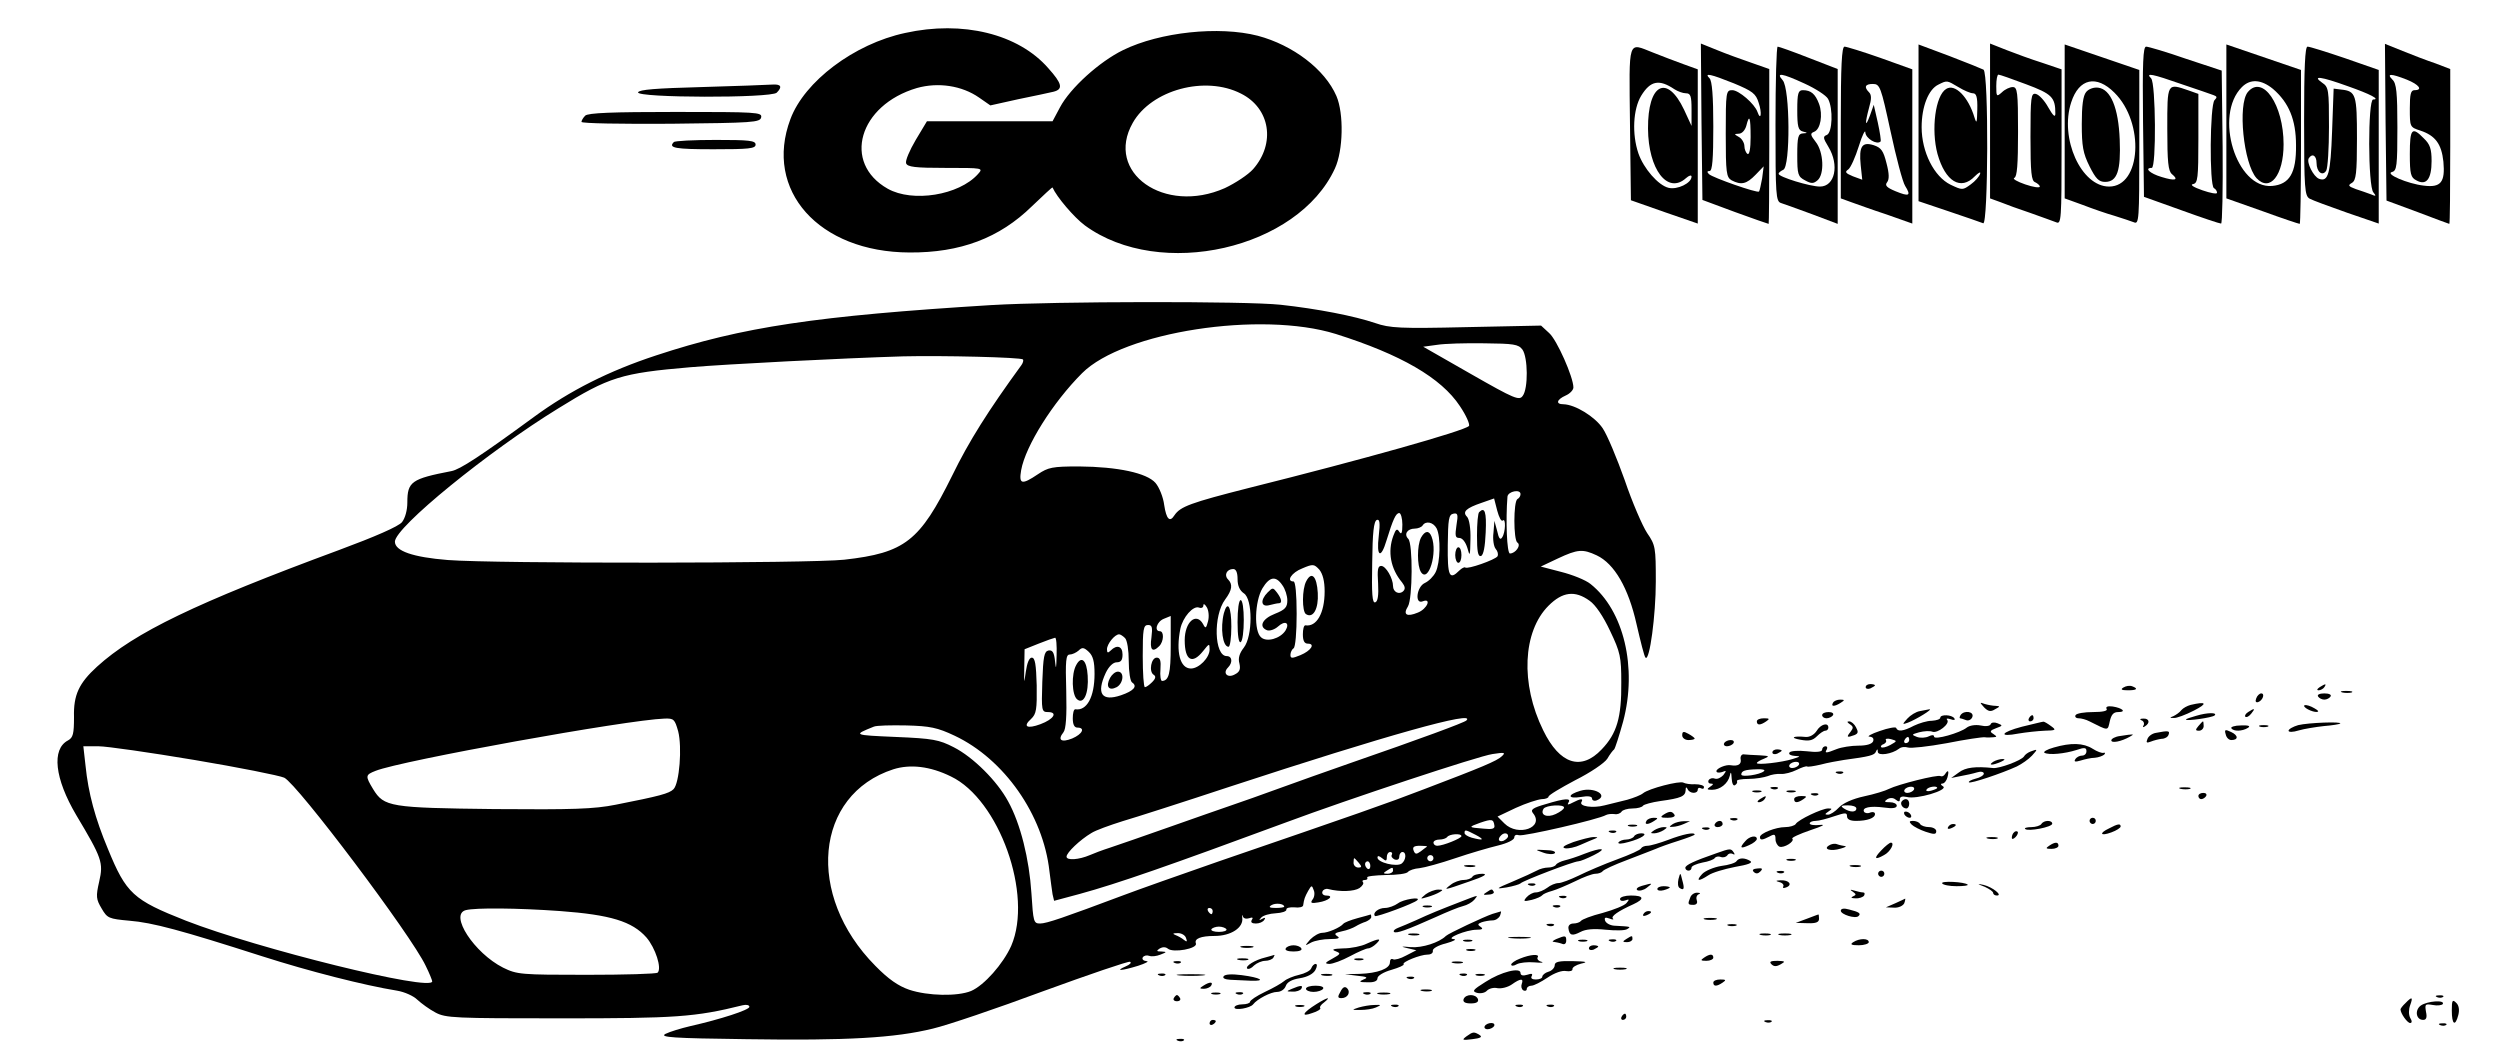
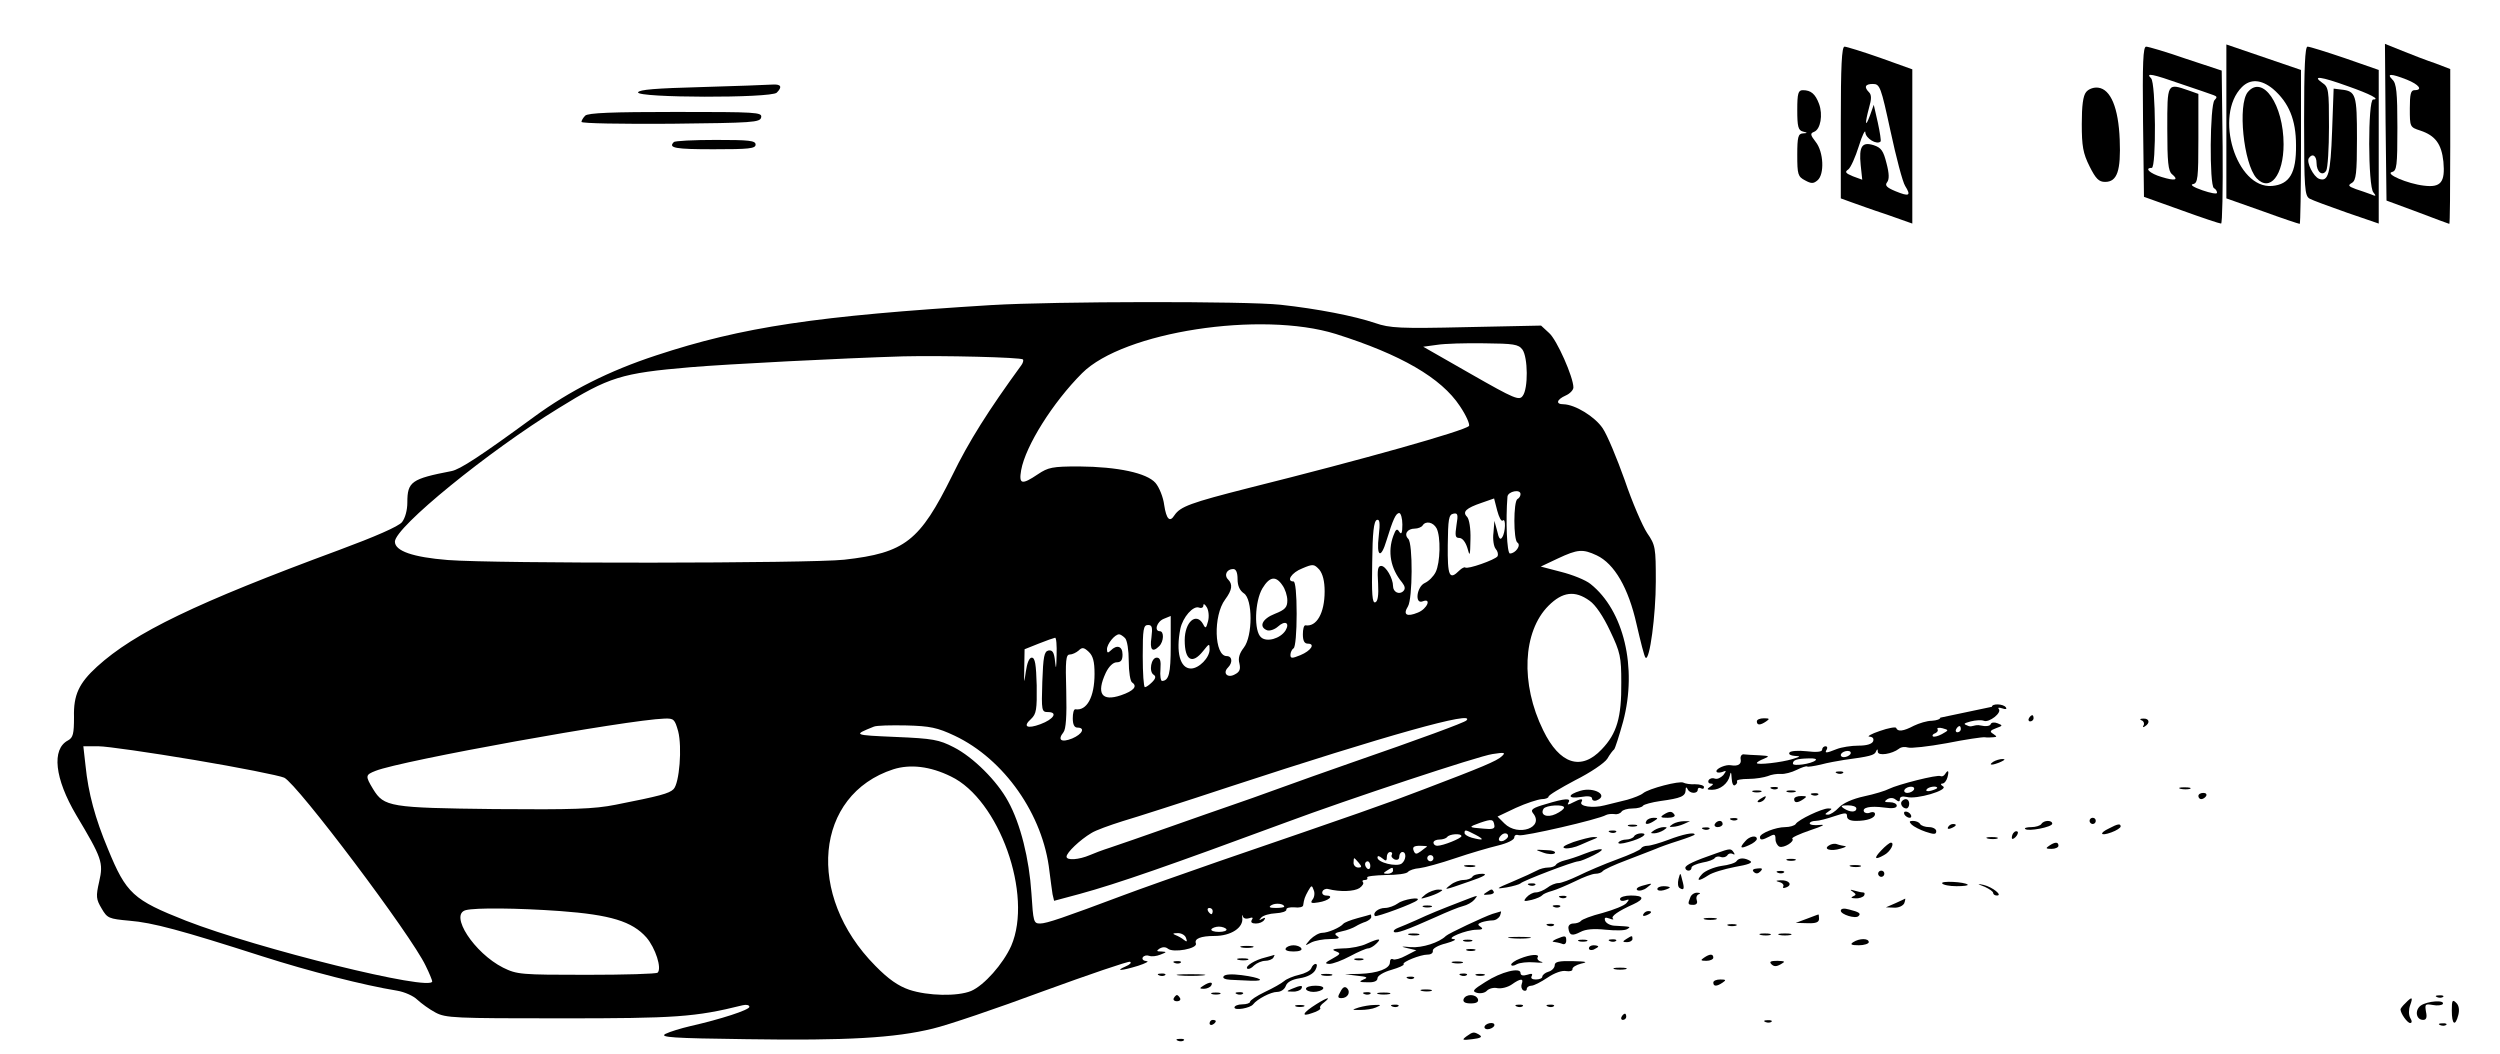
<svg xmlns="http://www.w3.org/2000/svg" width="1072" height="452" version="1.0" viewBox="0 0 804 339">
-   <path d="M291.1 10.6c-16.4 3.5-32.4 15.6-36.9 27.7-8.6 22.9 9.1 42.8 38.3 42.9 16.3.1 28.9-4.6 39.4-14.9 3.6-3.4 6.5-6.2 6.6-6 1.3 3 6.9 9.6 10.4 12.2 24.2 17.7 68.5 7.6 80.4-18.3 2.7-5.8 2.9-17.7.5-23.3-3.7-8.6-14-16.4-25.3-19.4-12.5-3.2-31.4-1.2-43.3 4.6-7.6 3.7-17 12.2-20.3 18.4l-2.4 4.5h-40.4l-3.6 6c-2 3.4-3.4 6.7-3.1 7.5.4 1.2 2.9 1.5 12.7 1.5 12.1 0 12.2 0 10.4 2-6.1 6.8-21 9.2-29 4.7-14.7-8.3-9.3-26.9 9.4-32.4 6.8-1.9 14.4-.8 20 3.1l3.6 2.5 9-2c5-1 10-2.1 11.3-2.4 3.2-.8 2.8-2.6-1.7-7.6-9.6-11-27.5-15.4-46-11.3m108 19.5c9.4 4.7 11.2 16 3.9 24.3-1.6 1.8-5.7 4.5-9.1 6.1-19.4 8.6-38.7-5-29.6-21 6-10.6 23.3-15.3 34.8-9.4M547.2 39.2l.3 25.1 10.5 3.9c5.8 2.1 10.6 3.8 10.8 3.8.1 0 .2-11.2.2-24.9V22.2l-5.7-2c-3.2-1.1-8.2-2.9-11.1-4.1L547 14zm10.4-12.4c6 2.5 7.1 3.3 8 6.3 1.1 3.2.7 6-.4 2.9-.9-2.6-6-7-8.1-7-2 0-2.1.5-2.1 14 0 12.7.2 14 1.9 15 3.1 1.6 4.8 1.2 7.7-1.8l2.6-2.7-.5 3.9c-.4 2.1-.8 4-1 4.2-.5.6-15-4.5-16.1-5.6-.7-.7-.6-1 .2-1 .9 0 1.2-3.8 1.2-14.3 0-9.8-.4-14.7-1.2-15.5-1.9-1.9.3-1.4 7.8 1.6m5.4 17.3c0 3.7-.4 5.8-1 5.4-.5-.3-1-1.5-1-2.5s-.8-2.4-1.7-2.9c-1.7-1-1.7-1-.1-1.1 1 0 2-1.1 2.4-2.5 1-4 1.4-2.9 1.4 3.6M617 39.5v25.2l9.8 3.3c5.3 1.8 10.3 3.5 11 3.8 1.6.6 1.8-48.3.1-49.4-.6-.3-5.5-2.3-11-4.4l-9.9-3.7zM629.8 28c1.8 1.1 3.9 2 4.7 2 1.1 0 1.5 1.2 1.4 5.2-.1 4.3-.2 4.8-.9 2.6-2-6.7-6.3-11-9.1-9.2-3.5 2.1-4.9 13.1-2.8 20.9 2.5 8.9 7.5 11.9 12 7.2 1.2-1.2 2-1.6 1.7-.8-.2.8-1.6 2.4-3 3.4-2.6 1.9-2.7 1.9-6.5.1-5.3-2.6-9.3-10.5-9.3-18.5 0-6.6 2.2-12.2 5.4-13.7 2.8-1.4 2.7-1.4 6.4.8M640 38.9v24.9l3.3 1.2c1.7.7 6.1 2.3 9.7 3.5 3.6 1.3 7.3 2.6 8.3 3 1.6.7 1.7-.9 1.7-24.3V22.3l-6.2-2.1c-3.5-1.1-8.7-3-11.5-4.1L640 14zm11.6-11.8c8.3 3.1 9.4 4.2 9.4 9.4 0 1.4-.7.8-2.3-2-1.2-2.2-3-4.1-4-4.3-1.5-.3-1.7.9-1.7 13.8 0 11.6.3 14.2 1.5 14.6.8.4 1.5 1 1.5 1.4 0 .5-2.1.2-4.7-.7s-4.2-1.8-3.5-2.1c.9-.3 1.2-4.3 1.2-14.8 0-12.8-.2-14.4-1.7-14.4-.9 0-2.5.7-3.5 1.7-1.7 1.5-1.8 1.4-1.8-2 0-2.1.3-3.7.7-3.7s4.4 1.4 8.9 3.1M664 39v24.8l5.8 2.1c3.1 1.2 7.7 2.8 10.2 3.5 2.5.8 5.3 1.7 6.3 2.1 1.6.7 1.7-.9 1.7-24.1V22.5l-12-4.1-12-4.1zm16-9.2c9.8 9.7 8.6 30.2-1.7 30.2-9 0-16-15.5-12.2-27.1 2.5-7.7 8.1-8.9 13.9-3.1" />
  <path d="M670.9 29.6c-1 1.2-1.4 4.4-1.4 10.3 0 7.1.4 9.4 2.5 13.6 2 4 3 5 5 5 3.9 0 5.1-3.6 4.7-13.6-.4-10.2-2.9-16.2-6.9-16.7-1.4-.2-3.1.4-3.9 1.4M716 39v24.8l11.6 4.1c6.3 2.3 11.7 4.1 12 4.1.2 0 .4-11.1.4-24.8V22.5l-12-4.1-12-4.1zm15-10.4c5.1 4.4 7.4 9.9 7.4 18.1.1 9-2.1 12.6-7.7 13.1-11.5 1-18.8-22.7-9.7-31.8 2.7-2.7 6.2-2.5 10 .6" />
  <path d="M722.9 29.6c-3.3 4-1.4 23 2.8 27.7 4.3 4.6 8.7-.9 8.7-10.9 0-12.7-6.7-22.5-11.5-16.8M767.2 39.3l.3 25.2 10 3.7c5.5 2.1 10.1 3.8 10.2 3.8.2 0 .3-11.2.3-24.9V22.2l-4.7-1.8c-2.7-.9-7.4-2.7-10.6-4l-5.7-2.3zm6.8-13.7c4 1.6 5.3 3.4 2.5 3.4-1.2 0-1.5 1.3-1.5 5.9 0 5.9 0 6 3.4 7.1 4.8 1.6 6.8 4.3 7.4 10 .6 6.6-.8 8.4-6.3 7.7-5.2-.6-12.7-3.8-10.2-4.4 1.5-.4 1.7-1.9 1.7-14.3 0-11.3-.3-14.2-1.6-15.4-2-2-.5-2 4.6 0" />
-   <path d="M775 49.5c0 6.5.3 7.6 2.1 8.5 3.2 1.8 4.9-.4 4.9-6.2 0-3.9-.5-5.4-2.5-7.3-3.8-3.9-4.5-3.2-4.5 5M524.2 39.7l.3 24.7 10.8 3.8 10.7 3.7V22.3l-4.7-1.7c-2.7-1-7-2.6-9.7-3.7-8.2-3.2-7.7-4.9-7.4 22.8m14.3-11c1.1.7 2.7 1.3 3.7 1.3 1.5 0 1.8.9 1.8 5.2v5.3l-2.4-5.2c-5.5-11.6-11.7-8.4-11.6 6.1.1 13.1 6.3 21.2 12.2 15.9 1-.9 1.8-1.1 1.8-.5 0 2.1-4.6 4.3-7.4 3.6-3.3-.8-8-6.2-9.7-11.1-2.1-6.2-1.7-14.2.9-18.5 3-4.9 5.8-5.4 10.7-2.1M571 39.9c0 22.8.1 24.9 1.8 25.4.9.3 5.4 1.9 10 3.6L591 72V22.2l-9.3-3.6c-5.1-2-9.6-3.6-10-3.6s-.7 11.2-.7 24.9m9.4-13c3.5 1.6 6.9 3.8 7.5 4.9 1.7 3.1 1.4 10.9-.4 11.6-1.3.5-1.2 1 .5 3.8 3.6 5.9 2.1 12.8-2.7 12.8-3.2 0-13.3-3.1-13.3-4.1 0-.4.7-.9 1.5-1.3 2.3-.9 2.2-26.2-.2-28.8-2.3-2.6-.3-2.3 7.1 1.1" />
  <path d="M578 35.4c0 5.3.3 6.5 1.8 6.9 1.6.4 1.6.5 0 .6-1.5.1-1.8 1.1-1.8 6.9 0 6.3.2 7 2.5 8.2 2 1.1 2.7 1.1 4 0 2.3-1.9 2-9.2-.6-12.4-1.7-2.2-1.8-2.7-.5-3.2 2.1-.8 2.9-5.5 1.6-9-1.2-3.2-2.6-4.4-5.2-4.4-1.5 0-1.8 1-1.8 6.4M592 39.4v24.4l3.3 1.2c1.7.6 6.9 2.5 11.5 4l8.2 2.9V22.3l-10.3-3.7c-5.7-2-10.9-3.6-11.5-3.6-.9 0-1.2 6.2-1.2 24.4m16 2.8c1.8 8.4 3.9 16.4 4.7 17.6 2 3.2 1.3 3.5-3.1 1.7-2.9-1.2-3.5-1.9-2.7-2.9.7-.9.7-2.7-.2-6.1-1-4-1.7-5-4.1-5.8-3.8-1.2-4.8.4-4.2 6.4l.5 4.7-3-1.1c-2.4-1-2.7-1.4-1.5-2.2.8-.6 2.3-4 3.4-7.5 1.1-3.6 2.1-5.5 2.1-4.4.1 1.9 3.7 4.1 4.9 2.9.2-.2-.2-2.9-.9-6.1l-1.3-5.7-1.2 3.4c-1.6 4.3-1.7 2.7-.3-2.5.8-2.7.8-4.1 0-4.9-1.7-1.7-1.3-2.7 1.2-2.7 2.3 0 2.6.9 5.7 15.2M689.2 39.2l.3 24.1 12 4.3c6.6 2.4 12.3 4.3 12.8 4.3.4.1.6-11 .5-24.5l-.3-24.7-11.5-3.8c-6.3-2.2-12.1-3.9-12.8-3.9-1 0-1.2 5.2-1 24.2m12.5-12.1c4.8 1.6 9.4 3.2 10.2 3.5 1.1.4 1.2.7.3 1.6-1.5 1.5-1.7 27.4-.2 28.3.6.3 1 1 1 1.5s-2.1.1-4.7-.8c-2.9-1-4.1-1.8-3-2 1.5-.3 1.7-1.8 1.7-14.7V30.2l-3.1-1.1c-7-2.4-6.9-2.6-6.9 12.3 0 10.7.3 13.6 1.5 14.6 2.3 1.9 1.1 2.3-3.4.9-3.7-1.1-5.6-2.9-3.1-2.9 1.5 0 1.3-27.3-.2-28.8-1.9-1.9.2-1.5 9.9 1.9M741 39c0 21.8.2 24 1.8 24.9.9.5 6.3 2.5 12 4.5l10.2 3.5V22.5l-10.9-3.8c-5.9-2-11.3-3.7-12-3.7-.8 0-1.1 6.8-1.1 24m14-11.3c7.4 2.6 10.6 4.3 8.2 4.3-1.7 0-1.7 28.1.1 29.9 1 1.2.8 1.3-.8.6-1.1-.4-3.3-1.2-4.9-1.7-2.4-.9-2.6-1.2-1.2-2 1.3-.8 1.6-3 1.6-14.2 0-14.2-.3-15.3-5.1-15.8l-2.4-.3-.5 13.7c-.5 13.7-1.2 16.4-4.2 15.3-1.8-.7-4.1-5.3-3.3-6.6 1.1-1.7 2.5-.9 2.5 1.5 0 2.9 1.9 4.4 3.1 2.5.5-.8.9-7.1.9-14.1 0-12-.1-12.8-2.2-14.2-3.4-2.4-.4-2 8.2 1.1M225.6 28c-14.7.4-20 .8-20.4 1.7-.5 1.8 42.8 1.9 44.6.1 1.9-1.9 1.4-2.8-1.5-2.6-1.6.1-11.8.5-22.7.8M188.2 37.2c-.7.7-1.2 1.6-1.2 2 0 .5 12.9.7 28.7.6 26.5-.3 28.8-.4 29.1-2.1.3-1.6-1.5-1.7-27.5-1.7-20.4 0-28.2.3-29.1 1.2M216.7 45.7c-1.9 1.9.5 2.3 12.8 2.3 11.3 0 13.5-.2 13.5-1.5s-2.1-1.5-12.8-1.5c-7.1 0-13.2.3-13.5.7M319 98.1c-56.6 3.5-80.1 7-108 16.2-15.2 5-27.7 11.3-39.3 19.8-17.2 12.6-23.8 16.9-26.5 17.4-12.9 2.5-14.2 3.4-14.2 10.1 0 2.5-.7 5-1.7 6.3-1.1 1.4-8.7 4.7-20.3 9-46 17-65.7 26.5-77.8 37.5-5.8 5.3-7.6 9.1-7.4 16.2 0 5.4-.3 6.6-1.9 7.5-5.4 2.8-4.3 12.3 2.6 24 8.3 13.9 8.8 15.3 7.4 21.4-1.1 4.8-1 5.7.8 8.7 1.8 3.1 2.3 3.3 8.9 3.9 7.5.6 16.7 3.1 42.6 11.4 15.3 4.9 33 9.4 43.5 11.1 2.4.4 5.3 1.7 6.5 2.9 1.3 1.2 3.9 3.1 5.8 4.1 3.3 1.8 6.1 1.9 40.5 1.9 36.8 0 43-.4 58.3-4.2 1.2-.3 2.2-.1 2.2.5 0 1-9.3 4-19 6.2-3 .7-6.6 1.8-8 2.5-2 1.1 2.3 1.4 26 1.7 32.5.5 47.8-.4 60-3.4 4.7-1.1 20.6-6.5 35.4-12 14.8-5.4 27.4-9.7 28-9.5.6.3 0 .9-1.4 1.5-3.7 1.6-1.2 1.4 4-.2 2.5-.8 3.7-1.5 2.7-1.5-1-.1-1.5-.6-1.2-1.2.4-.6 1.3-.8 2.1-.5s2.4.1 3.6-.4c2.1-.8 2.1-.9.3-1-1.6 0-1.7-.2-.5-1 .9-.5 1.9-.5 2.6.1 1.7 1.4 9.6 0 9-1.7-.6-1.5 1.5-2.4 6-2.4 5.3 0 9.4-2.7 8.9-5.9-.1-.9 0-1.1.2-.4s1.1.9 2 .6c1.1-.4 1.4-.2.9.5-.5.8 0 1.2 1.3 1.2 1.1 0 2.3-.5 2.7-1.2.5-.7.2-.8-.7-.3-1.1.6-1.1.5-.3-.4.6-.7 2.7-1.3 4.7-1.4 1.9-.1 3.5-.6 3.4-1.2-.1-.5 1-.8 2.6-.7 1.5.2 2.8-.1 2.8-.7.3-2 .5-2.6 1.6-4.6 1.1-1.9 1.2-1.9 1.8-.2.4.9.2 2.3-.4 3-.8 1.1-.4 1.3 1.9.9 3.3-.5 5.2-2.2 2.5-2.2-.9 0-1.5-.6-1.2-1.3.2-.6 1.1-1 1.8-.8 3.9 1 8.4.8 10.1-.3 1-.7 1.5-1.6 1.1-1.9-.3-.4-.1-.7.6-.7s1-.3.8-.8c-.3-.4 2.4-.7 6-.8 3.5 0 6.7-.4 7.1-1 .4-.5 2.1-1.1 3.7-1.2 1.7-.2 6.8-1.6 11.5-3.2s10.9-3.4 13.8-4.1 5.2-1.8 5.2-2.6c0-.7.6-1 1.5-.7 1.3.5 25.7-5.1 28-6.5.6-.3 1.7-.4 2.7-.3.9.2 1.9-.2 2.3-.8.3-.5 1.9-1 3.5-1s3.1-.4 3.4-.9c.3-.4 2.8-1.1 5.6-1.5 6.6-.9 8-1.5 8.1-3.5 0-1 .2-1.1.6-.4.6 1.6 3.3 1.7 3.3.2 0-.5.5-.7 1-.4.6.3 1 .2 1-.4 0-.5-1.3-.9-2.9-.9-1.5.1-3.2-.2-3.7-.5-1.2-.7-11.2 1.9-13 3.4-.7.6-3 1.5-5.1 2.1-2.1.5-5.4 1.3-7.3 1.8-3.8 1-8.3.3-7.4-1.1.7-1.2-.3-1.1-2.8.2-1.5.8-1.9.8-1.4 0 1-1.5-1.1-1.4-7.3.5-4.2 1.2-5 1.8-4.1 2.9 3.8 4.6-4.8 7.7-9.2 3.3l-2.2-2.2 5.9-2.8c3.3-1.5 7-2.7 8.3-2.8 1.2 0 2.2-.4 2.2-.8 0-.5 3.9-2.8 8.6-5.3 4.8-2.4 9.4-5.5 10.3-6.9.8-1.4 1.8-2.7 2.2-3 .3-.3 1.6-4.3 2.9-9 4.6-17.3.2-35.7-10.5-44.2-1.6-1.3-5.9-3-9.5-3.9l-6.5-1.7 5.5-2.6c6.4-3 8-3.1 12.5-1 5.7 2.7 10.2 10.5 12.8 22.1 1.3 5.6 2.5 10.5 2.9 10.8 1.3 1.3 3.3-13.7 3.3-24.5 0-10.9-.1-11.7-2.8-15.6-1.5-2.3-4.8-9.9-7.2-17-2.5-7-5.6-14.5-7.1-16.7-2.5-3.7-8.8-7.6-12.6-7.7-2.6 0-2.2-1.5.7-2.8 1.4-.6 2.5-1.8 2.5-2.6 0-3.3-5.3-15.3-7.8-17.5l-2.6-2.4-24.1.5c-21.2.5-24.6.3-29.2-1.3-6.8-2.3-18.6-4.6-30.5-5.9-11.2-1.2-72.8-1.1-92.8.1m110.6 9.3c20.9 6.6 33.9 14.1 39.9 23.2 2.1 3.1 3.3 6 2.9 6.4-1.6 1.6-33.9 10.7-70.7 19.9-18.9 4.8-22.1 6-24 8.8q-2.25 3.6-3.3-3.3c-.3-2.5-1.6-5.7-2.8-7.1-2.8-3.2-12.1-5.2-24.6-5.3-8.6 0-9.9.3-13.2 2.5-5.2 3.5-6.2 3.3-5.4-1.3 1.4-7.8 10.2-21.8 19.6-31.2 13.3-13.3 57.5-20.1 81.6-12.6m60 5c1.8 2.5 1.9 12.6.1 14.9-1.1 1.6-2.6 1-16.6-7l-15.4-8.8 4.4-.6c2.4-.4 9.3-.6 15.2-.5 9.5.1 11 .3 12.3 2M329 115.6c.2.3 0 1.1-.5 1.8-10.7 14.7-16.9 24.5-22.3 35.6-10.4 21-15.1 24.8-34.7 27-10.7 1.2-112.3 1.3-127.5.1-11.2-.9-17-2.9-17-5.9 0-4.6 30.1-29.1 52.6-42.9 16.3-10.1 20.2-11.3 42.4-13.2 11.8-1 48.7-2.9 68.5-3.5 12.4-.3 37.8.3 38.5 1m160 43.3c0 .6-.4 1.3-1 1.6-1.3.8-1.3 13.2 0 14s-.6 3.5-2.4 3.5c-1 0-1.4-10.8-.8-18.3.2-1.7 4.2-2.5 4.2-.8m-5.7 8.5c1-1 .9 3.8-.2 5.4-.6 1-1.1.4-1.6-2l-.9-3.3-.3 3.8c-.3 2.1.1 4.5.7 5.2.7.8.9 1.8.6 2.4-.7 1.1-9.7 4.3-10.4 3.6-.2-.2-1.1.2-1.9 1-3.2 3.2-3.8 1.8-3.7-8.2.1-8.3.3-9.8 1.8-10.1 1.4-.3 1.6.2 1 3.7-.5 3.4-.4 4.1.9 4.1 1 0 2 1.3 2.6 3.2.8 3 .9 2.7 1-2.8.1-3.4-.4-6.5-1.1-7.2-1.6-1.6-.3-2.8 4.7-4.5l4-1.4 1 3.9c.6 2.2 1.3 3.6 1.8 3.2m-32.3 1.3c0 2.7-.3 3.4-1 2.3s-1.1-.9-1.9 1.3c-1.9 5.1-.9 10.6 2.8 15 1 1.3 1.1 2.1.4 2.8-1.3 1.3-3.3.3-3.3-1.6 0-2.5-2.3-6.5-3.8-6.5-1.1 0-1.3 1.2-1 5.7.2 3.8-.1 5.7-.9 6-1 .4-1.2-2.7-1-12.8.1-9.6.5-13.3 1.5-13.7.9-.3 1.1.9.6 5.2-.8 6.7.7 7.5 2.5 1.4 2.1-6.8 3-8.8 4.1-8.8.5 0 1 1.7 1 3.7m11 1.2c1.4 2.7 1.2 11.1-.3 14.1-.7 1.4-2.2 2.9-3.5 3.5-2.6 1.2-3.3 6.9-.7 5.9 3-1.2 1.5 2.4-1.5 3.6-3.6 1.5-4.9.7-3.2-2 1.5-2.5 1.6-20.2.1-21.7s-.3-3.3 2.1-3.3c1 0 2.2-.5 2.5-1 1-1.6 3.4-1.1 4.5.9m-36 20.3c0 7-2.6 11.5-6.2 10.9-.5 0-.8 1.3-.8 2.9 0 2.1.5 3 1.6 3 2.5 0 1 2.3-2.4 3.7-2.7 1.1-3.2 1.1-3.2-.1 0-.8.5-1.8 1-2.1.6-.3 1-5.2 1-11.1 0-6.3-.4-10.4-1-10.4-2.5 0-.6-2.9 2.8-4.2 3.5-1.5 3.8-1.4 5.5.4 1.1 1.4 1.7 3.7 1.7 7m-28-3.9c0 2.1.7 3.6 2 4.5 2.9 1.8 2.9 13.8 0 17.5-1.4 1.8-1.9 3.4-1.4 5.1.4 1.8.1 2.7-1.5 3.5-2.3 1.3-4-.4-2.2-2.2 1.6-1.6 1.4-3.7-.4-3.7-4 0-4.4-13-.5-18.2 2.3-3.1 2.5-4.9.9-6.5-1.3-1.3-.4-3.3 1.7-3.3.9 0 1.4 1.1 1.4 3.3m14.4 1.9c.9 1.2 1.6 3.4 1.6 4.9 0 2.2-.7 3-4 4.3-4.1 1.6-5.3 4.2-2.5 5.3.9.3 2.5-.3 3.5-1.2 2.3-2.1 3.9-1.2 2.4 1.3-1.7 2.6-6 3.8-7.8 2.2-2.4-1.9-2.1-11.6.4-15.8 2.3-3.8 4.3-4.1 6.4-1m98.8 5c1.9 1.3 4.4 5 6.6 9.7 3.3 6.9 3.6 8.4 3.6 16.6.1 11.2-1.4 16.4-6.3 21.5-6.6 7-13.5 4.8-18.8-6.1-7.4-15-6.6-31.8 1.7-40.1 4.5-4.5 8.5-5 13.2-1.6m-122.7 6.6c-.6 2.3-.8 2.5-1.6.9-2.2-3.9-5.9-.7-5.9 5.2 0 6.5 2.4 7.9 5.9 3.5 2-2.5 2.1-2.6 2.1-.5 0 2.6-3.4 6.1-6 6.1-3.5 0-4.9-5.3-3.4-12.8.8-3.7 4.1-7.5 6-6.8.8.3 1.4 0 1.4-.7s.5-.4 1.1.6.8 3 .4 4.5m-12 7.9c0 9-.6 11.2-2.8 11.3-.4 0-.7-1.7-.5-3.8.2-2.7-.1-3.7-1.2-3.7-1.8 0-2.6 4.5-1 5.5.8.5.7 1.2-.5 2.4-.9.9-1.9 1.6-2.3 1.6s-.7-4.5-.7-10c0-8.6.2-10 1.7-10 1.3 0 1.5.7 1.1 4-.6 4 .3 5 2.5 2.8 1.5-1.5 1.6-4.8.2-4.8-1.9 0-1-3.1 1.3-4 1.2-.5 2.2-.9 2.2-.9zm-14.7-2.5c.7.7 1.2 3.9 1.2 7.4s.5 6.6 1.1 6.9c1.8 1.2.5 2.7-3.6 4.1-6.2 2.1-8-.5-4.9-7.2 1-2.1 2.4-3.4 3.5-3.4 1.4 0 1.9-.7 1.9-2.5 0-2.7-1.8-3.3-3.8-1.3-.9.9-1.2.8-1.2-.4 0-1.7 2.5-4.8 3.9-4.8.4 0 1.2.5 1.9 1.2m-22 5.5c-.1 4.4-.2 4.9-.5 2s-.8-3.7-2.1-3.5c-1.4.3-1.7 1.9-2 10.1-.3 9.3-.2 9.7 1.8 9.7 3.3 0 1.9 2.3-2.4 3.9s-5.8.8-3-1.7c1.7-1.6 1.9-3.1 1.8-10.8-.2-6.7-.5-8.9-1.6-8.9-.8 0-1.5 1.7-1.9 4.5-.6 4.2-.6 4.1-.5-1.4l.1-5.8 4.5-1.8c2.5-1 4.8-1.8 5.3-1.9.4-.1.6 2.5.5 5.6m12.2 6c0 7.5-2.5 12-6.2 11.4-.5 0-.8 1.3-.8 2.9q0 3 1.5 3c2.6 0 1.6 2.1-1.7 3.5-3.5 1.4-4.8.5-2.8-2 .8-1 1.1-5.1.9-13.2-.3-9.9-.1-11.8 1.1-11.8.8 0 2.1-.6 2.9-1.3 1.1-1.1 1.7-1 3.2.4 1.4 1.3 1.9 3.1 1.9 7.1m-133.9 18.5c1.3 5.1.4 16.7-1.5 18.6-1.4 1.4-4.4 2.2-18.6 5-7 1.4-13.7 1.6-39 1.4-33.6-.4-35.5-.7-39-6.4-2.6-4.3-2.5-4.6.8-5.9 8.3-3.3 80.9-16.4 92.9-16.8 3-.1 3.3.2 4.4 4.1m253.5-3.5c-.7.7-14.5 5.8-37.6 13.8-6.9 2.4-17 6-22.5 8S399 258 396 259s-12 4.2-20 7-16.5 5.8-19 6.6-5.4 1.9-6.5 2.4c-3.5 1.5-7.5 1.8-7.5.5s4.3-5.4 8-7.6c1.4-.9 5.9-2.5 10-3.8 4.1-1.2 19.7-6.2 34.5-11.1 50.3-16.5 79.5-24.7 76.1-21.3M307 236.6c15.9 7.5 28.5 25.4 30.5 43.6.4 2.9.8 6.3 1 7.4l.5 2.1 8.2-2.2c12.4-3.4 28.7-9.1 66.6-23.1 19.6-7.3 61.8-21.3 66.2-21.9 3.9-.6 4.3-.5 3 .7-1.5 1.5-6.6 3.6-25 10.6-11.9 4.6-22.3 8.2-66 23.2-12.4 4.3-26.2 9.2-30.7 10.9-19.2 7.2-24.7 9.1-26.8 9.1s-2.2-.5-2.8-9.8c-.7-10.9-3.5-22.3-7.5-29.5-3.5-6.5-11.2-14.2-17.5-17.4-4.7-2.4-6.6-2.8-18.7-3.3-13.7-.6-13.7-.6-7-3.3.8-.4 5.6-.5 10.5-.4 7.6.2 10 .7 15.5 3.3m-244.5 7.8c14.3 2.4 27.3 5 28.9 5.7 4.2 2 40.9 50.7 45.5 60.5 1.2 2.4 2.1 4.7 2.1 5 0 3.4-56.1-10.5-79.2-19.5-17-6.7-19.2-8.7-25.1-23.1-4.1-9.8-6.3-17.9-7.2-26.8l-.7-6.2h4.9c2.6 0 16.5 2 30.8 4.4m243.3 5.3c15.5 7.4 26.5 38.1 19.4 54.5-2.6 5.8-8.7 12.7-12.9 14.5-4.4 1.8-13.9 1.6-19.9-.4-3.5-1.2-6.7-3.4-10.9-7.7-22.5-22.7-19.5-55 5.8-63.2 5.4-1.7 11.8-1 18.5 2.3m197.2 10c0 .5-1.2 1.4-2.7 2.1-2.8 1.3-5.1.3-3.9-1.7.8-1.2 6.6-1.5 6.6-.4m-22.4 5.8c.2 1-.7 1.3-3.4 1-5.1-.4-5.1-.5-1.2-1.9 3.8-1.3 4.3-1.2 4.6.9m-6 3c3 1.6 2.5 1.9-1.3.9-1.3-.4-2.3-1-2.3-1.5 0-1.2.3-1.1 3.6.6m-4.6.4c0 .7-5.9 3.1-7.8 3.1-.7 0-1.2-.5-1.2-1 0-.6.9-1 1.9-1 1.1 0 2.2-.4 2.5-.8.6-1 4.6-1.3 4.6-.3m15 0c0 .5-.7 1.1-1.5 1.5-1.5.5-2-.5-.8-1.7.9-1 2.3-.9 2.3.2m-26.1 3.4c-.2.1-1.1.8-2 1.5-1.4 1-1.8 1-2.3-.3-.4-1.1.1-1.5 2.1-1.5 1.4 0 2.4.1 2.2.3m-11.3 2.6c-.3.5.1 1.1.9 1.5.9.3 1.5 0 1.5-.9 0-.8.5-1.5 1-1.5 1.4 0 1.2 2.6-.2 3.7-1.6 1.2-7.8-.3-7.8-1.9 0-.7.5-.6 1.5.2 1.2 1 1.5 1 1.5-.4 0-.9.5-1.6 1.1-1.6.5 0 .8.4.5.9M461 276c0 .5-.4 1-1 1-.5 0-1-.5-1-1 0-.6.5-1 1-1 .6 0 1 .4 1 1m-24 1.5c1 1.2 1 1.5-.2 1.5-.8 0-1.5-.7-1.5-1.5s.1-1.5.2-1.5c.2 0 .8.7 1.5 1.5m3.7 1c0 .8-.4 1.2-.9.9-.4-.3-.8-.9-.8-1.5 0-.5.4-.9.8-.9.5 0 .9.7.9 1.5m7.3 1.5c0 .5-.8 1-1.7 1-1.5 0-1.6-.2-.3-1 1.9-1.2 2-1.2 2 0m-35 11.6c0 .2-1.2.4-2.7.4-2.1 0-2.4-.3-1.4-.9 1.3-.8 4.1-.5 4.1.5M180.2 293c16.1 1.2 23.1 3.3 27.7 8.5 2.9 3.4 5 9.9 3.6 11.3-.3.4-10.6.7-22.8.7-21.3 0-22.4-.1-26.9-2.3-9.3-4.7-17.4-17.1-12-18.5 3.1-.8 16.5-.7 30.4.3m209.8 0c0 .5-.2 1-.4 1-.3 0-.8-.5-1.1-1-.3-.6-.1-1 .4-1 .6 0 1.1.4 1.1 1m4.4 5.8c.3.5-.8.9-2.4.9s-2.7-.4-2.4-.9c.3-.4 1.4-.8 2.4-.8s2.1.4 2.4.8m-13 2.8c.5 1.3.3 1.4-.6.7-.7-.6-2-1.3-2.8-1.6q-1.5-.6.6-.6c1.2-.1 2.5.6 2.8 1.5" />
-   <path d="M475.7 164.7c-.4.3-.7 3.7-.7 7.5 0 5.1.3 6.9 1.3 6.6.8-.3 1.3-3 1.5-7.6.3-6.6-.3-8.3-2.1-6.5M468 178.5c0 1.4.5 2.5 1 2.5.6 0 1-1.1 1-2.5s-.4-2.5-1-2.5c-.5 0-1 1.1-1 2.5M457 172.9c-1.3 2.5-1.3 9.1 0 11.1 2.4 3.6 5.4-6.3 3.4-11.4-.8-2.1-2.1-2-3.4.3M420.1 186.9c-1.4 2.5-1.4 9.8-.1 10.6 2.3 1.5 4.1-1.7 3.8-6.8-.3-5.4-2-7.1-3.7-3.8M398 200.1c0 4.4.4 6.8 1 6.4.6-.3 1-3.5 1-7.1s-.4-6.4-1-6.4-1 3-1 7.1M393.6 197.2c-1.2 4.8-.4 10.8 1.5 10.8.5 0 .9-2.9.9-6.5 0-6.4-1.2-8.6-2.4-4.3M407.7 190.5c-2.5 2.5-2.2 4.9.6 4.1 1.2-.3 2.5-.6 3-.6 1.1 0 .9-1.4-.6-3.4-1.3-1.7-1.4-1.7-3-.1M357 218c-1.5 2.8-.4 4.3 2.1 3 2.2-1.2 2.6-5 .4-5-.8 0-1.9.9-2.5 2M346.1 213.9c-1.6 2.9-1.4 9.6.3 11 2.1 1.8 3.8-1.9 3.4-7.6-.3-5-2-6.6-3.7-3.4M600 221c0 .5.7.7 1.5.4.8-.4 1.5-.8 1.5-1s-.7-.4-1.5-.4-1.5.4-1.5 1M682.9 221.1c-1 .6-.7.9 1.4.9 2.9 0 3.5-.5 1.4-1.3-.8-.3-2-.1-2.8.4M746 221c-.9.6-1 1-.3 1 .6 0 1.5-.5 1.8-1 .8-1.2.4-1.2-1.5 0M753.3 222.7c.9.2 2.3.2 3 0 .6-.3-.1-.5-1.8-.5-1.6 0-2.2.2-1.2.5M725.6 224.6c-.4 1-.1 1.4.6 1.2 1.5-.5 2.3-2.8 1-2.8-.5 0-1.3.7-1.6 1.6M745.5 224c.3.5 1.2 1 2 1s1.7-.5 2-1c.4-.6-.5-1-2-1s-2.4.4-2 1M589.5 226c-.8 1.3.5 1.3 2.5 0 1.3-.8 1.3-1-.2-1-.9 0-2 .4-2.3 1M638.1 227.5c1.3 1.3 2.1 1.5 3.5.6 1.7-.9 1.7-1 .2-1.1-.9 0-2.5-.3-3.5-.6-1.7-.6-1.7-.6-.2 1.1M704.5 226.7c-1.1.3-2.4 1-3 1.7-.5.7-1.7 1.5-2.5 1.9-1.3.5-1.3.6.1.6.8.1 3.8-1 6.5-2.4 4.5-2.3 4-3-1.1-1.8M741 227c0 .9 3.9 2.5 4.5 1.8.2-.2-.7-.8-2.1-1.5-1.3-.6-2.4-.7-2.4-.3M677.5 228c.4.6-1.2 1-4.4 1-2.7 0-5.3.4-5.6 1-.3.5.1 1 1 1 .8 0 2.4.4 3.5 1 6.2 3.1 5.8 3.1 6.5 0 .5-2.2 1.2-3 2.7-3 2.8 0 1.4-1.3-1.8-1.8-1.6-.2-2.3.1-1.9.8M617.4 228.7c-1.2.2-3 1.3-4 2.4-1.7 1.9-1.7 2 .2 1.3 2.6-1 8.2-4.4 6.9-4.3-.5.1-2 .4-3.1.6M723 229c-.8.5-1.2 1.2-.9 1.5.4.3 1.2-.1 1.9-1 1.4-1.7 1.1-1.9-1-.5M586 230c0 .5.6 1 1.4 1s1.8-.5 2.1-1c.3-.6-.3-1-1.4-1-1.2 0-2.1.4-2.1 1M630.5 230c-.3.5-.4 1-.1 1 .2 0 1.1.3 1.9.6s1.7-.2 2-1c.7-1.8-2.7-2.3-3.8-.6M706.3 230.2c-1.8.5-3.3 1-3.3 1.2 0 .6 8.4-.6 9.2-1.3 1.1-1-2.3-1-5.9.1" />
-   <path d="M624 230.8c0 .5-1.2.9-2.7 1-1.6 0-4.1.8-5.8 1.6-3.4 1.8-5.2 2-5.7.7-.1-.4-2.5 0-5.3 1-2.7.9-4.2 1.8-3.3 1.8q1.65.15 1.2 1.5c-.4.9-2.1 1.4-4.7 1.4-2.3 0-5.5.5-7 1.1-3.5 1.4-4 1.4-3.2.1.3-.6.1-1-.4-1-.6 0-1.1.5-1.1 1.1 0 .7-1.8.9-5 .5-2.7-.3-5.2-.1-5.5.4-.4.6.4 1 1.7 1.1 2 .1 1.9.2-.7 1-3.5 1.1-11.5 2-11.5 1.3 0-.3 1-.9 2.3-1.4 1.9-.8 1.8-.9-1.5-1.1-2.1-.1-4.4-.2-5-.3-.7-.1-1.2.7-1 1.6.3 1.6-.9 2.3-3.2 1.9-1.5-.3-4.6 1-4.6 1.9 0 .5.8.6 1.8.3 1.5-.6 1.5-.5.4 1-.8.8-1.9 1.4-2.7 1.1-.7-.3-1.6-.1-2 .5-.3.6 0 1.1.7 1.1.9 0 .9.3-.2 1-1.2.8-1.1 1 .6 1 2.6 0 5.1-2 5.7-4.5.3-1.5.5-1.3.6.8.1 1.6.5 2.6 1.1 2.2s.8-.9.6-1.3 1.5-.7 3.7-.7c2.3 0 5.1-.5 6.2-.9 1.1-.5 3-.8 4.2-.7s3.5-.5 5.1-1.3 3.1-1.3 3.4-1.1c.2.2 2.1-.1 4.3-.6 2.2-.6 5.6-1.2 7.5-1.5 8.2-1.1 9.9-1.5 10.3-2.7.4-.9.6-.9.6.1.1 1.4 4.6.7 6.8-1 .7-.6 2-.7 2.9-.4s6.5-.3 12.5-1.4c6-1.2 11.5-2 12.2-1.9.6.1 1.9.1 2.7 0 1.3-.1 1.3-.2 0-1.1-1.2-.7-1-1.1.9-1.8 2.2-.8 2.3-.9.5-1.6-1-.4-2-.3-2.2.3s-1.6.8-3.3.4c-1.6-.3-3.5 0-4.4.7-2.1 1.7-10.5 4.1-10.5 2.9 0-.6-.7-.6-1.7-.1s-2.7.6-3.8.2c-1.8-.7-1.8-.8.7-1.5 1.6-.4 3.4-.5 4.2-.2 1.7.7 5.9-2.6 4.8-3.8-.4-.5.1-.5 1.1-.2 1.1.4 1.6.3 1.2-.3-.8-1.2-4.5-1.3-4.5-.2m-16.1 8.8c-1.3.7-2.6 1-2.9.7s.1-.8.8-1c.6-.3 1-.8.7-1.3-.3-.4.5-.6 1.6-.3 2.1.6 2.1.6-.2 1.9m6.1-1.6c0 .5-.5 1-1.1 1-.5 0-.7-.5-.4-1 .3-.6.8-1 1.1-1 .2 0 .4.4.4 1m-35.5 8c-.3.5-1.3 1-2.1 1s-1.2-.5-.9-1c.3-.6 1.3-1 2.1-1s1.2.4.9 1m-11.2 2c-1.3 1.2-7.3 2-7.3 1.1 0-1.2 1.2-1.6 5.1-1.7 1.7-.1 2.7.2 2.2.6M652.5 231c-.3.5-.1 1 .4 1 .6 0 1.1-.5 1.1-1 0-.6-.2-1-.4-1-.3 0-.8.4-1.1 1M565 232c0 1.3 1.1 1.3 3 0 1.2-.8 1.1-1-.7-1-1.3 0-2.3.4-2.3 1M688.8 231.7c.6.2.9 1 .6 1.5-.4.7-.2.8.4.4 1.8-1.1 1.4-2.6-.5-2.5-1.1 0-1.3.3-.5.6" />
-   <path d="M594.9 232.9c1.2.8 1.2 1.2.2 2.5-1.4 1.7-1.1 1.9 1.3 1 1.2-.5 1.3-1 .5-2.5-.5-1-1.5-1.9-2.2-1.9-.8 0-.7.3.2.9M650.3 233.7c-6.9 1.8-7.8 3.5-1.1 2.2 2.4-.4 6.1-.8 8.3-.9 3.7-.1 3.9-.2 2.1-1.5-1.1-.8-2.2-1.5-2.5-1.4-.3 0-3.4.8-6.8 1.6M707 233.5c-1 1.2-1 1.5.2 1.5.8 0 1.5-.7 1.5-1.5s-.1-1.5-.2-1.5c-.2 0-.8.7-1.5 1.5M739.1 233.2c-1.7.5-3.1 1.3-3.1 1.8s1.4.5 3.3-.1c1.7-.5 5.4-1.1 8.1-1.4 2.6-.2 5-.6 5.2-.8.8-.7-10.2-.3-13.5.5M584.2 235.1c-.8 1.2-2.2 2-3.5 1.9-4.1-.4-5.2.3-1.7.9 2.7.5 3.9.3 5.3-1.1 1-1 2.2-1.8 2.7-1.8.6 0 1-.5 1-1 0-1.8-2.5-1.1-3.8 1.1M717.6 234.2c.7 1.1 3.5 1 5.3-.1 1-.6.3-.9-2.2-.8-2 0-3.4.5-3.1.9M726.8 233.7c.6.2 1.8.2 2.5 0 .6-.3.1-.5-1.3-.5s-1.9.2-1.2.5M715.8 236.2c.2 1 1 1.8 1.8 1.8 2.3 0 2.3-1.5-.1-2.6-1.9-.9-2.2-.8-1.7.8M541 236.5c0 .8.9 1.5 2 1.5s2-.2 2-.5c0-.2-.9-.9-2-1.5-1.6-.9-2-.8-2 .5M693.3 235.7c-1.2.2-2.4 1.1-2.7 2-.5 1.2-.2 1.3 1.1.8 1-.4 2.6-.8 3.5-.9 1 0 2-.6 2.2-1.3.5-1.3 0-1.4-4.1-.6M681.8 236.7c-1.6.2-2.8.9-2.8 1.4 0 1 3.2.4 6-1.2 1.6-.9 1.4-.9-3.2-.2M554.5 239c-.3.5.1 1 .9 1s1.8-.5 2.1-1c.3-.6-.1-1-.9-1s-1.8.4-2.1 1M660.5 240.4c-2.2.6-3.5 1.4-3 1.7 1.5.8 6.5.3 10.3-.9 2.6-.9 3.2-.8 3.2.4 0 .8-.6 1.4-1.4 1.4s-1.8.5-2.2 1.2c-.5.8 0 .9 1.7.4 1.3-.4 3.4-.9 4.6-.9 1.2-.1 2.5-.6 3-1 .4-.5.4-.7-.2-.6-.5.2-2.1-.4-3.5-1.3-3-1.9-7-2-12.5-.4M570 242c0 .5.7.7 1.5.4.8-.4 1.5-.8 1.5-1s-.7-.4-1.5-.4-1.5.4-1.5 1M653 241.7c-.8.3-1.8 1-2.1 1.6-.9 1.3-7.9 3.9-9.9 3.7-5.7-.6-8.9-.2-11 1.4l-2.5 1.8 3-.6c1.7-.3 4-.8 5.3-1.2 1.2-.4 2.2-.2 2.2.4 0 .5-1.2 1.3-2.6 1.6-1.5.4-2.4.9-2.2 1.2.5.5 10.6-2.9 15.4-5.1 1.6-.8 3.8-2.3 4.9-3.5 1.9-2.1 1.9-2.2-.5-1.3" />
+   <path d="M624 230.8c0 .5-1.2.9-2.7 1-1.6 0-4.1.8-5.8 1.6-3.4 1.8-5.2 2-5.7.7-.1-.4-2.5 0-5.3 1-2.7.9-4.2 1.8-3.3 1.8q1.65.15 1.2 1.5c-.4.9-2.1 1.4-4.7 1.4-2.3 0-5.5.5-7 1.1-3.5 1.4-4 1.4-3.2.1.3-.6.1-1-.4-1-.6 0-1.1.5-1.1 1.1 0 .7-1.8.9-5 .5-2.7-.3-5.2-.1-5.5.4-.4.6.4 1 1.7 1.1 2 .1 1.9.2-.7 1-3.5 1.1-11.5 2-11.5 1.3 0-.3 1-.9 2.3-1.4 1.9-.8 1.8-.9-1.5-1.1-2.1-.1-4.4-.2-5-.3-.7-.1-1.2.7-1 1.6.3 1.6-.9 2.3-3.2 1.9-1.5-.3-4.6 1-4.6 1.9 0 .5.8.6 1.8.3 1.5-.6 1.5-.5.4 1-.8.8-1.9 1.4-2.7 1.1-.7-.3-1.6-.1-2 .5-.3.6 0 1.1.7 1.1.9 0 .9.3-.2 1-1.2.8-1.1 1 .6 1 2.6 0 5.1-2 5.7-4.5.3-1.5.5-1.3.6.8.1 1.6.5 2.6 1.1 2.2s.8-.9.6-1.3 1.5-.7 3.7-.7c2.3 0 5.1-.5 6.2-.9 1.1-.5 3-.8 4.2-.7s3.5-.5 5.1-1.3 3.1-1.3 3.4-1.1c.2.2 2.1-.1 4.3-.6 2.2-.6 5.6-1.2 7.5-1.5 8.2-1.1 9.9-1.5 10.3-2.7.4-.9.6-.9.6.1.1 1.4 4.6.7 6.8-1 .7-.6 2-.7 2.9-.4s6.5-.3 12.5-1.4c6-1.2 11.5-2 12.2-1.9.6.1 1.9.1 2.7 0 1.3-.1 1.3-.2 0-1.1-1.2-.7-1-1.1.9-1.8 2.2-.8 2.3-.9.5-1.6-1-.4-2-.3-2.2.3s-1.6.8-3.3.4s-2.7.6-3.8.2c-1.8-.7-1.8-.8.7-1.5 1.6-.4 3.4-.5 4.2-.2 1.7.7 5.9-2.6 4.8-3.8-.4-.5.1-.5 1.1-.2 1.1.4 1.6.3 1.2-.3-.8-1.2-4.5-1.3-4.5-.2m-16.1 8.8c-1.3.7-2.6 1-2.9.7s.1-.8.8-1c.6-.3 1-.8.7-1.3-.3-.4.5-.6 1.6-.3 2.1.6 2.1.6-.2 1.9m6.1-1.6c0 .5-.5 1-1.1 1-.5 0-.7-.5-.4-1 .3-.6.8-1 1.1-1 .2 0 .4.4.4 1m-35.5 8c-.3.5-1.3 1-2.1 1s-1.2-.5-.9-1c.3-.6 1.3-1 2.1-1s1.2.4.9 1m-11.2 2c-1.3 1.2-7.3 2-7.3 1.1 0-1.2 1.2-1.6 5.1-1.7 1.7-.1 2.7.2 2.2.6M652.5 231c-.3.5-.1 1 .4 1 .6 0 1.1-.5 1.1-1 0-.6-.2-1-.4-1-.3 0-.8.4-1.1 1M565 232c0 1.3 1.1 1.3 3 0 1.2-.8 1.1-1-.7-1-1.3 0-2.3.4-2.3 1M688.8 231.7c.6.2.9 1 .6 1.5-.4.7-.2.8.4.4 1.8-1.1 1.4-2.6-.5-2.5-1.1 0-1.3.3-.5.6" />
  <path d="M641 245c-1.8 1.2-.2 1.2 2.5 0 1.3-.6 1.5-.9.5-.9-.8 0-2.2.4-3 .9M590.8 248.7c.7.3 1.6.2 1.9-.1.4-.3-.2-.6-1.3-.5-1.1 0-1.4.3-.6.6M625.5 249c-.4.6-1 .8-1.4.6-.9-.6-13.8 2.7-16.6 4.1-1.1.6-4.7 1.7-8 2.4-3.7.8-6.8 2.2-8.1 3.6-1.2 1.3-2.8 2.3-3.5 2.3-1.1 0-1.1-.2.1-1 1.3-.9 1.3-1-.1-1-1.9 0-9.6 3.6-10.4 5-.3.5-1.9 1-3.4 1-3 0-8.1 2-8.1 3.2 0 1.1.8 1 3.1-.2 1.6-.9 1.9-.7 1.9.9 0 1 .6 2.1 1.3 2.4 1.4.5 5-1.7 4.1-2.6-.3-.3 2.3-1.5 5.8-2.7 3.9-1.3 5.1-1.9 3.1-1.7-1.8.2-3.3 0-3.3-.5 0-.4.8-.8 1.9-.8 1 0 3.7-.7 6-1.5 3.6-1.2 4.1-1.2 4.1 0 0 1 1 1.5 2.9 1.5 3.6 0 6.1-.9 6.1-2.2 0-.6-.7-.8-1.5-.5-.8.4-1.7.2-2-.2-.8-1.4 1.9-2 6.4-1.4 2.7.4 4.1.2 4.1-.6 0-.6-1-1.1-2.2-1.1-1.8 0-2-.2-.8-1 .9-.5 1.9-.5 2.7.2.9.7 1.3.7 1.3-.2 0-.8.8-1 2.2-.7 3.1.9 13.5-2.2 11.7-3.4-.8-.5-.9-.9-.3-.9.7 0 1.4-.9 1.7-2 .6-2.2.2-2.6-.8-1m-10 5c-.3.5-1.3 1-2.1 1s-1.2-.5-.9-1c.3-.6 1.3-1 2.1-1s1.2.4.9 1m7.5-.6c0 .2-.9.6-2 .9s-1.8.1-1.4-.4c.5-.9 3.4-1.3 3.4-.5m-26 6.6c0 1.3-2 1.3-4 0-1.2-.8-.9-1 1.3-1 1.5 0 2.7.4 2.7 1M508.3 254.3c-4.4 1.3-4.2 2.7.2 2 2.2-.4 3.5-.2 3.5.5 0 .6.7.9 1.5.6 4-1.6-.8-4.4-5.2-3.1M569.8 253.7c.7.3 1.6.2 1.9-.1.4-.3-.2-.6-1.3-.5-1.1 0-1.4.3-.6.6M701.3 253.7c.9.2 2.3.2 3 0 .6-.3-.1-.5-1.8-.5-1.6 0-2.2.2-1.2.5M563.8 254.7c.6.2 1.8.2 2.5 0 .6-.3.1-.5-1.3-.5s-1.9.2-1.2.5M574.8 254.7c.6.2 1.8.2 2.5 0 .6-.3.1-.5-1.3-.5s-1.9.2-1.2.5M582.8 255.7c.7.3 1.6.2 1.9-.1.4-.3-.2-.6-1.3-.5-1.1 0-1.4.3-.6.6M707 256c0 .5.4 1 .9 1 .6 0 1.3-.5 1.6-1 .3-.6-.1-1-.9-1-.9 0-1.6.4-1.6 1M566 257c-.9.6-1 1-.3 1 .6 0 1.5-.5 1.8-1 .8-1.2.4-1.2-1.5 0M577 257c0 1.3 1.1 1.3 3 0 1.2-.8 1.1-1-.7-1-1.3 0-2.3.4-2.3 1" />
  <path d="M611.7 257.6c-.8.8.1 2.4 1.4 2.4.5 0 .9-.7.9-1.5 0-1.5-1.2-2-2.3-.9M535 262c-1.2.8-.9 1 1.3 1 1.6 0 2.6-.4 2.2-1-.8-1.2-1.6-1.2-3.5 0M612.5 262c.3.5 1.1 1 1.6 1 .6 0 .7-.5.4-1-.3-.6-1.1-1-1.6-1-.6 0-.7.4-.4 1M529.5 264c-.8 1.3.5 1.3 2.5 0 1.3-.8 1.3-1-.2-1-.9 0-2 .4-2.3 1M556.8 263.7c.7.3 1.6.2 1.9-.1.4-.3-.2-.6-1.3-.5-1.1 0-1.4.3-.6.6M672 264c0 .5.5 1 1 1 .6 0 1-.5 1-1 0-.6-.4-1-1-1-.5 0-1 .4-1 1M538 265c-1.3.9-1.3 1 0 .9.8 0 2.4-.4 3.5-.9l2-.9h-2c-1.1 0-2.7.4-3.5.9M551.5 265c-.3.5.1 1 .9 1 .9 0 1.6-.5 1.6-1 0-.6-.4-1-.9-1-.6 0-1.3.4-1.6 1M614.8 265.2c.6.6 2.7 1.7 4.5 2.3 2.7.9 3.4.9 3.4-.2 0-.7-1.1-1.3-2.3-1.3-1.3 0-2.6-.5-2.9-1-.3-.6-1.4-1-2.3-1-1.2 0-1.3.3-.4 1.2M656.5 265c-.3.5-1.8 1-3.2 1-1.5 0-2.4.3-2 .6.9.9 8.7-.6 8.7-1.7 0-1.2-2.7-1.2-3.5.1M523.8 265.7c.6.2 1.8.2 2.5 0 .6-.3.1-.5-1.3-.5s-1.9.2-1.2.5M626.5 266c-.3.6.1.7.9.4 1.8-.7 2.1-1.4.7-1.4-.6 0-1.3.4-1.6 1M678.3 266.4c-3.4 1.6-2.8 2.6.7 1.3 1.7-.6 3-1.5 3-1.9 0-1-.9-.9-3.7.6M532 267c-1.3.9-1.3 1 0 1 .8 0 2.2-.5 3-1 1.3-.9 1.3-1 0-1-.8 0-2.2.5-3 1M547.8 266.7c.7.3 1.6.2 1.9-.1.4-.3-.2-.6-1.3-.5-1.1 0-1.4.3-.6.6M517.8 267.7c.7.3 1.6.2 1.9-.1.4-.3-.2-.6-1.3-.5-1.1 0-1.4.3-.6.6M647.7 267.7c-.4.3-.7 1.1-.7 1.7s.5.5 1.2-.2c.6-.6.9-1.4.7-1.7-.3-.3-.9-.2-1.2.2M525.5 269c-.3.5-1.5 1-2.5 1s-2.1.4-2.5.9c-.3.6 1.1.5 3.2-.1 4.2-1.1 6.7-2.8 4.1-2.8-.9 0-2 .4-2.3 1M536.5 270.1c-2.7 1-5.7 1.9-6.7 1.9-.9 0-1.8.4-2 .8-.1.5-3.7 2.1-7.8 3.6s-9.7 3.9-12.3 5.2c-2.7 1.3-5.6 2.4-6.5 2.4-1 0-2.6.7-3.6 1.5-1.1.8-2.7 1.5-3.7 1.5-.9 0-2.2.7-3 1.6-1.1 1.3-.9 1.4 1.7.8 1.6-.4 3.1-1.1 3.4-1.5s1.7-1 3.2-1.4c1.4-.4 4.7-1.8 7.4-3.1 2.6-1.3 5.5-2.4 6.5-2.4s2-.4 2.3-.8c.3-.5 3.8-2.1 7.8-3.6s8.2-3.2 9.3-3.6c1.1-.5 4.4-1.7 7.3-2.6 2.8-.9 5.2-1.8 5.2-2 0-.9-3.8-.1-8.5 1.7M506 270.8c-2.9 1.1-3.9 1.7-2.7 2 1 .2 3.3-.3 5-1.1 1.8-.8 3.9-1.7 4.7-2 1-.4.9-.5-.5-.5-1.1 0-4 .8-6.5 1.6M561.3 270.5c-2 2.2-1.6 2.6 1.2 1.3 1.4-.6 2.5-1.5 2.5-2 0-1.3-2.4-.9-3.7.7M639.3 269.7c.9.2 2.3.2 3 0 .6-.3-.1-.5-1.8-.5-1.6 0-2.2.2-1.2.5M588.2 271.9c-2 1.2.6 2 3.8 1 1.4-.4 2-.7 1.3-.8-.6-.1-1.7-.3-2.5-.6-.7-.3-1.9-.1-2.6.4M605 273.5c-2.5 2.6-2.1 3.2.9 1.5 2-1 3.6-4 2.2-4-.4 0-1.8 1.1-3.1 2.5M659 272c-1.2.8-1.1 1 .8 1 1.2 0 2.2-.5 2.2-1 0-1.3-1.1-1.3-3 0M496.3 274.2c1.6.6 3.3.6 3.7.2.5-.5-.7-1-2.8-1-3.7-.2-3.7-.2-.9.8M509.5 274.6c-2.2.9-5 1.8-6.3 2.1-1.2.3-2.5.9-2.8 1.4s-1.4.9-2.5.9c-1 0-2.7.4-3.7 1-.9.5-4.4 2.1-7.7 3.5-5.5 2.3-5.7 2.5-2 1.9 2.2-.4 4.2-1 4.5-1.3.6-.8 17.1-7.1 18.6-7.1.6 0 2.8-.9 5-2 4.6-2.3 2.6-2.6-3.1-.4M552 274.4c-7.2 2.5-10 3.8-10 4.7 0 .5.5.9 1 .9.6 0 1-.4 1-1 0-.5 1.6-1.2 3.5-1.6 1.9-.3 3.8-1 4-1.5.3-.4 1.2-.6 1.9-.3.8.3 1.7 0 2.1-.5.3-.6 1.1-.8 1.7-.5.7.4.8.2.4-.4-.9-1.4-1.1-1.4-5.6.2M558.5 276.9c-.3.6-2.5 1.3-5 1.6-2.4.4-5.2 1.6-6.1 2.6-2.1 2.3-1.2 2.5 2 .4 1.3-.9 5.1-2 8.6-2.7 4.1-.7 5.8-1.3 4.9-1.9-1.8-1.1-3.6-1.1-4.4 0M574.8 276.7c.6.2 1.8.2 2.5 0 .6-.3.1-.5-1.3-.5s-1.9.2-1.2.5M471.3 278.7c.9.2 2.3.2 3 0 .6-.3-.1-.5-1.8-.5-1.6 0-2.2.2-1.2.5M595.3 278.7c.9.2 2.3.2 3 0 .6-.3-.1-.5-1.8-.5-1.6 0-2.2.2-1.2.5M564 280.4c.7.7 1.4.6 2.1-.1.9-.9.7-1.2-.9-1-1.4.1-1.8.5-1.2 1.1M571.8 280.7c.7.3 1.6.2 1.9-.1.4-.3-.2-.6-1.3-.5-1.1 0-1.4.3-.6.6M604 281c0 .5.5 1 1 1 .6 0 1-.5 1-1 0-.6-.4-1-1-1-.5 0-1 .4-1 1M473.5 282c-.3.5-1.6 1-2.8 1s-3.1.7-4.1 1.5c-2.5 1.9-2.4 1.9 5.9-1 4.7-1.6 6.1-2.4 4.3-2.5-1.5 0-3 .4-3.3 1M539.8 282.7c-.3 1.3-.2 2.6.4 2.9 1.4.9 1.6.2.8-2.6-.6-2.5-.6-2.5-1.2-.3M572.3 283.7c.9.2 1.5.9 1.2 1.4s.1.6.9.3c2.2-.8 1-2.4-1.7-2.3-1.7.1-1.8.2-.4.6M624.6 284.1c.3.5 2.4.9 4.6.9 2.3 0 3.9-.2 3.6-.5-.9-.9-8.8-1.3-8.2-.4M491.8 284.7c.7.3 1.6.2 1.9-.1.4-.3-.2-.6-1.3-.5-1.1 0-1.4.3-.6.6M528 284.9c-1.4.4-2 1-1.4 1.4.6.3 2 0 3-.8 2.1-1.6 2-1.6-1.6-.6M638.3 285.2c1.5.7 2.7 1.5 2.7 2 0 .4.5.8 1.2.8 2 0-1.4-2.7-4.2-3.4-2.3-.5-2.3-.4.3.6M533 285.9c0 .5.9.7 2 .4s2-.7 2-.9-.9-.4-2-.4-2 .4-2 .9M458.5 287.6c-1.9 1.6-1.9 1.6.5.9 1.4-.4 3.2-1.1 4-1.6 1.2-.7 1.1-.8-.5-.8-1.1 0-2.9.7-4 1.5M478 287c-1.2.7-1 .9.7.7 1.2 0 1.9-.5 1.7-.9-.6-1-.6-1-2.4.2M595.9 286.8c1.1.8 1.1 1 0 1.5-.8.3-.5.6.8.6 1.2.1 2.5-.4 2.8-.9.3-.6.2-1-.4-1-.5 0-1.8-.3-2.8-.6-1.3-.4-1.5-.3-.4.4M543.6 288.6c-.9 2.2-.8 2.4 1 2.4 1 0 1.4-.6 1.1-1.4s-.1-1.7.6-2c.7-.2.5-.5-.4-.5-.9-.1-2 .6-2.3 1.5M470 289.9c-7 2.7-10.2 4-14.5 6-2.2 1-4.9 2.1-5.9 2.5s-1.6.9-1.3 1.3c.7.6 3.9-.5 13.5-4.8 3.5-1.6 7.4-3.2 8.7-3.5s2.9-1.2 3.6-2c1.4-1.7 1.6-1.7-4.1.5M501.8 288.7c.7.3 1.6.2 1.9-.1.4-.3-.2-.6-1.3-.5-1.1 0-1.4.3-.6.6M521 289.1c0 .6.7.8 1.6.5 1.4-.5 1.5-.4.5.8-.6.8-4.1 2.2-7.7 3.2-3.6.9-6.7 2.1-7 2.6-.3.4-1.4.8-2.4.8s-1.7.6-1.6 1.5c.3 2.4 1.2 2.6 3.9 1.2 1.7-.9 4.3-1.1 8.1-.7 3.1.3 6.2.3 6.9-.2 1.3-.8 1.3-.8-4.2-1.1-1.3-.1-2.6-.8-2.9-1.6-.3-1 0-1.2 1.4-.7 1 .4 1.5.4 1.1 0-.7-.7 1.7-2.4 6.6-4.6 3.7-1.7 3.4-2.8-.8-2.8-1.9 0-3.5.5-3.5 1.1M449.6 290.5c-1.1.8-3 1.5-4.2 1.5-2.1 0-4.1 1.6-3.2 2.6.5.4 12.7-4.1 13.6-5.1 1.3-1.2-4.5-.3-6.2 1M609.5 290.5l-3 1.3 2.6.1c1.5.1 2.9-.6 3.3-1.4.3-.8.4-1.5.3-1.5-.1.1-1.5.7-3.2 1.5M457.8 291.7c.6.2 1.8.2 2.5 0 .6-.3.1-.5-1.3-.5s-1.9.2-1.2.5M499.8 291.7c.7.3 1.6.2 1.9-.1.4-.3-.2-.6-1.3-.5-1.1 0-1.4.3-.6.6M592 292.9c0 1.2 4.8 2.7 5.7 1.7.9-.8.2-1.3-3-2.1-1.7-.5-2.7-.3-2.7.4M480 293.9c-2.7.9-14.2 6.3-15 7.1-2.1 2.1-7.6 3.9-11.3 3.6-3.1-.3-3.4-.2-1.2.3l3 .7-3.3 1.7c-1.8 1-3.7 1.5-4.2 1.2-.6-.3-1 .1-1 1 0 2-3.9 3.5-9.8 3.7l-4.7.1 4 .5c3.2.3 3.6.6 2 1.2-1.6.7-1.4.9 1.3.9 2.1.1 3.2-.4 3.2-1.3 0-.8 2-2 4.5-2.7 2.4-.7 4.2-1.5 3.9-1.8-.6-.7 5.4-3.1 7.7-3.1 1.1 0 1.8-.5 1.7-1.2-.2-.7 1.7-1.8 4.2-2.4 2.5-.7 3.6-1.3 2.5-1.4-2.9-.1 4-3 7.4-3 1.8 0 2.2-.3 1.3-.9-1.1-.7-1-1 .3-1.5.9-.3 2.5-.6 3.5-.6s2-.7 2.4-1.5c.3-.8.4-1.5.3-1.4-.1 0-1.3.4-2.7.8M528.5 294c-.3.6.1.7.9.4 1.8-.7 2.1-1.4.7-1.4-.6 0-1.3.4-1.6 1M436.5 295.3c-2.2.6-4.2 1.4-4.5 1.8-1 1.2-4.9 2.9-6.8 2.9-1 0-2.7 1-3.8 2.1-1.9 2.2-1.9 2.2.3 1 1.2-.6 3.9-1.1 6-1.1 2.7 0 3.4-.3 2.4-.9-1.2-.8-.8-1.1 1.5-1.6 1.6-.3 3.6-1.1 4.4-1.6s2.3-1.2 3.3-1.5c.9-.4 1.7-1 1.7-1.5s-.1-.8-.2-.8c-.2.1-2.1.6-4.3 1.2M581 295.5l-3.5 1.3 3.8.1c2.7.1 3.7-.3 3.7-1.4 0-.8-.1-1.5-.2-1.4-.2 0-1.9.7-3.8 1.4M548.3 295.7c.9.2 2.5.2 3.5 0 .9-.3.1-.5-1.8-.5s-2.7.2-1.7.5M497.8 297.7c.7.3 1.6.2 1.9-.1.4-.3-.2-.6-1.3-.5-1.1 0-1.4.3-.6.6M555.8 297.7c.6.2 1.8.2 2.5 0 .6-.3.1-.5-1.3-.5s-1.9.2-1.2.5M453.3 300.7c.9.2 2.3.2 3 0 .6-.3-.1-.5-1.8-.5-1.6 0-2.2.2-1.2.5M566.3 300.7c.9.2 2.3.2 3 0 .6-.3-.1-.5-1.8-.5-1.6 0-2.2.2-1.2.5M572.3 300.7c.9.2 2.5.2 3.5 0 .9-.3.1-.5-1.8-.5s-2.7.2-1.7.5M485.8 301.7c1.8.2 4.5.2 6 0s0-.4-3.3-.4-4.5.2-2.7.4M500.5 302c-1.1.5-1.5.9-.8.9.6.1 1.8.3 2.6.6.8.4 1.4 0 1.4-1 0-1.7-.3-1.7-3.2-.5M523 302c-1.3.8-1.2 1 .3 1 .9 0 1.7-.5 1.7-1 0-1.2-.1-1.2-2 0M439.5 303.5c-1.6.8-5 1.5-7.5 1.5-3.3.1-3.9.4-2.5.9 1.8.7 1.7.9-1 2.4-2.4 1.3-2.6 1.6-1 1.7 1.1 0 4.1-1.1 6.7-2.5s5.2-2.5 5.8-2.5 1.8-.7 2.6-1.5c1.9-1.8.9-1.8-3.1 0M470.8 302.7c.6.2 1.8.2 2.5 0 .6-.3.1-.5-1.3-.5s-1.9.2-1.2.5M507.8 302.7c.6.2 1.8.2 2.5 0 .6-.3.1-.5-1.3-.5s-1.9.2-1.2.5M517.8 302.7c.7.3 1.6.2 1.9-.1.4-.3-.2-.6-1.3-.5-1.1 0-1.4.3-.6.6M596 303c-1.1.7-.7 1 1.8 1 1.7 0 3.2-.5 3.2-1 0-1.3-3-1.3-5 0M399.3 304.7c.9.2 2.5.2 3.5 0 .9-.3.1-.5-1.8-.5s-2.7.2-1.7.5M413.5 305c-.4.6.7 1 2.5 1s2.9-.4 2.5-1c-.3-.6-1.5-1-2.5-1s-2.2.4-2.5 1M511 305c0 .5.7.7 1.5.4.8-.4 1.5-.8 1.5-1s-.7-.4-1.5-.4-1.5.4-1.5 1M471.8 305.7c.6.2 1.8.2 2.5 0 .6-.3.1-.5-1.3-.5s-1.9.2-1.2.5M407 307.9c-3.4.8-6.6 2.8-5.9 3.6.4.3 1.4-.1 2.2-1 .9-.8 2.5-1.5 3.6-1.5s2.3-.5 2.6-1c.3-.6.5-.9.3-.9-.2.1-1.4.4-2.8.8M488.8 308.3c-1.6.6-2.8 1.5-2.8 1.9 0 .5.8.5 1.8-.1.9-.5 3.5-.8 5.7-.6s3.2.1 2.2-.2c-.9-.2-1.5-.9-1.2-1.4.8-1.2-2.3-1-5.7.4M548 308c-1.2.8-1.1 1 .8 1 1.2 0 2.2-.5 2.2-1 0-1.3-1.1-1.3-3 0M398.3 308.7c.9.2 2.3.2 3 0 .6-.3-.1-.5-1.8-.5-1.6 0-2.2.2-1.2.5M435.8 308.7c.6.2 1.8.2 2.5 0 .6-.3.1-.5-1.3-.5s-1.9.2-1.2.5M377.8 309.7c.7.3 1.6.2 1.9-.1.4-.3-.2-.6-1.3-.5-1.1 0-1.4.3-.6.6M467.3 309.7c.9.2 2.3.2 3 0 .6-.3-.1-.5-1.8-.5-1.6 0-2.2.2-1.2.5M500 310.4c0 .8-.9 1.8-2 2.1s-2 1.1-2 1.6-.9.9-2.1.9-1.7-.4-1.3-1.1c.4-.8 0-.9-1.5-.4-1.3.4-2.1.2-2.1-.6 0-1.9-6.2-.4-11.3 2.9-4 2.5-4.4 3-2.7 3.5 1.2.3 2.6 0 3.2-.7.7-.7 2.2-1.1 3.4-.8 1.3.2 3.3-.3 4.6-1.2 2.8-2 3.9-2 3.2-.2-.3.8-.1 1.7.5 2.1.6.3 1.1.1 1.1-.4 0-.6.7-1.1 1.5-1.1s3.1-1.2 5.2-2.6c2.2-1.5 4.7-2.4 6-2.1 1.2.2 2.1-.1 2-.6-.1-.6 1.2-1.4 2.8-1.8 2.3-.5 1.8-.7-2.7-.8-4.4-.1-5.8.2-5.8 1.3M569.7 310.1c.8.8 1.6.8 3 0 1.6-.9 1.4-1-1.1-1.1-2.2 0-2.7.3-1.9 1.1M421.7 311.4c-.3.8-2.1 1.7-3.9 2.1s-4 1.3-4.8 2-3.6 2.3-6.2 3.5c-2.7 1.3-4.8 2.7-4.8 3.2 0 .4-1.1.8-2.5.8s-2.5.5-2.5 1c0 1.1 5.1.2 6-1 1.3-1.7 5.7-4 7.7-4 1.2 0 2.4-.8 2.8-1.9.4-1.2 1.9-2.1 4.5-2.5 2.5-.4 4.3-1.4 5-2.6.6-1.1.7-2 .1-2-.5 0-1.1.6-1.4 1.4M519.3 311.7c.9.2 2.5.2 3.5 0 .9-.3.1-.5-1.8-.5s-2.7.2-1.7.5M372.8 313.7c.7.3 1.6.2 1.9-.1.4-.3-.2-.6-1.3-.5-1.1 0-1.4.3-.6.6M379.3 313.7c2 .2 5.4.2 7.5 0 2-.2.3-.4-3.8-.4s-5.8.2-3.7.4M393.5 314c-.4.6.5 1 2.2 1.1 1.5.1 4.5.2 6.5.3 5.2.2 3.3-1-2.9-1.8-3.1-.4-5.4-.3-5.8.4M425.3 313.7c.9.2 2.3.2 3 0 .6-.3-.1-.5-1.8-.5-1.6 0-2.2.2-1.2.5M469.8 313.7c.7.3 1.6.2 1.9-.1.4-.3-.2-.6-1.3-.5-1.1 0-1.4.3-.6.6M474.8 313.7c.6.2 1.8.2 2.5 0 .6-.3.1-.5-1.3-.5s-1.9.2-1.2.5M452.8 314.7c.7.3 1.6.2 1.9-.1.4-.3-.2-.6-1.3-.5-1.1 0-1.4.3-.6.6M551 316c0 1.3 1.1 1.3 3 0 1.2-.8 1.1-1-.7-1-1.3 0-2.3.4-2.3 1M387 317c-1.3.8-1.3 1 .2 1 .9 0 2-.5 2.3-1 .8-1.3-.5-1.3-2.5 0M415.5 318c-1.9.8-1.9.9.2.9 1.2.1 2.5-.4 2.8-.9.7-1.2-.2-1.2-3 0M420 318c0 .5 1.1 1 2.4 1 1.4 0 2.8-.5 3.1-1 .4-.6-.7-1-2.4-1s-3.1.4-3.1 1M431.1 318.9c-1 1.7-.9 2.1.3 2.1 2 0 3.1-1.9 1.8-3.2-.7-.7-1.4-.3-2.1 1.1M457.3 318.7c.9.2 2.3.2 3 0 .6-.3-.1-.5-1.8-.5-1.6 0-2.2.2-1.2.5M389.8 319.7c.6.2 1.8.2 2.5 0 .6-.3.1-.5-1.3-.5s-1.9.2-1.2.5M397.8 319.7c.7.3 1.6.2 1.9-.1.4-.3-.2-.6-1.3-.5-1.1 0-1.4.3-.6.6M438.8 319.7c.7.3 1.6.2 1.9-.1.4-.3-.2-.6-1.3-.5-1.1 0-1.4.3-.6.6M443.3 319.7c.9.2 2.5.2 3.5 0 .9-.3.1-.5-1.8-.5s-2.7.2-1.7.5M377.5 321c-.3.5.1 1 1 1s1.3-.5 1-1c-.3-.6-.8-1-1-1s-.7.4-1 1M470.7 321.3c-.3.9.4 1.4 2.3 1.4s2.6-.5 2.3-1.4c-.7-1.7-3.9-1.7-4.6 0M783.8 320.7c.7.3 1.6.2 1.9-.1.4-.3-.2-.6-1.3-.5-1.1 0-1.4.3-.6.6M423.4 322.9c-4.5 2.8-5.2 4.3-1.4 2.9 1.7-.5 2.9-1.3 2.6-1.6s.2-1.1 1.2-1.8c2.5-2 1.1-1.7-2.4.5M773.6 322.6c-.9.8-1.6 1.8-1.6 2 0 1.3 2.2 4.4 3.1 4.4.6 0 .7-.6 0-1.7-.5-1-.5-2.6 0-4 1-2.7.6-2.9-1.5-.7M788.5 325c0 4.5 1.1 5.3 2.1 1.4.4-1.6.2-3.1-.7-3.9-1.2-1.2-1.4-.8-1.4 2.5M778.5 323.4c-2 1.5-1.5 4.6.8 4.6 1 0 1.3-.8.9-2.6-.4-2.5-.3-2.6 2.2-2.2 1.4.3 2.9.1 3.2-.3.8-1.4-5-1-7.1.5M416.8 323.7c.6.2 1.8.2 2.5 0 .6-.3.1-.5-1.3-.5s-1.9.2-1.2.5M437 324c-2.4.8-2.4.8.5.8 1.7 0 3.9-.3 5-.8 1.8-.8 1.8-.9-.5-.8-1.4 0-3.6.4-5 .8M447.8 323.7c.7.3 1.6.2 1.9-.1.4-.3-.2-.6-1.3-.5-1.1 0-1.4.3-.6.6M487.8 323.7c.7.3 1.6.2 1.9-.1.4-.3-.2-.6-1.3-.5-1.1 0-1.4.3-.6.6M497.8 323.7c.7.3 1.6.2 1.9-.1.4-.3-.2-.6-1.3-.5-1.1 0-1.4.3-.6.6M521.5 327c-.3.5-.1 1 .4 1 .6 0 1.1-.5 1.1-1 0-.6-.2-1-.4-1-.3 0-.8.4-1.1 1M389 329.1c0 .5.5.7 1 .4.6-.3 1-.8 1-1.1 0-.2-.4-.4-1-.4-.5 0-1 .5-1 1.1M567.8 328.7c.7.3 1.6.2 1.9-.1.4-.3-.2-.6-1.3-.5-1.1 0-1.4.3-.6.6M477.5 330c-.3.5.1 1 .9 1s1.8-.5 2.1-1c.3-.6-.1-1-.9-1s-1.8.4-2.1 1M784.8 329.7c.7.3 1.6.2 1.9-.1.4-.3-.2-.6-1.3-.5-1.1 0-1.4.3-.6.6M471.6 333.3c-1.6 1.2-1.3 1.3 1.9.9 2.6-.3 3.3-.7 2.4-1.3-1.9-1.2-2.2-1.1-4.3.4M378.8 334.7c.7.3 1.6.2 1.9-.1.4-.3-.2-.6-1.3-.5-1.1 0-1.4.3-.6.6" />
</svg>